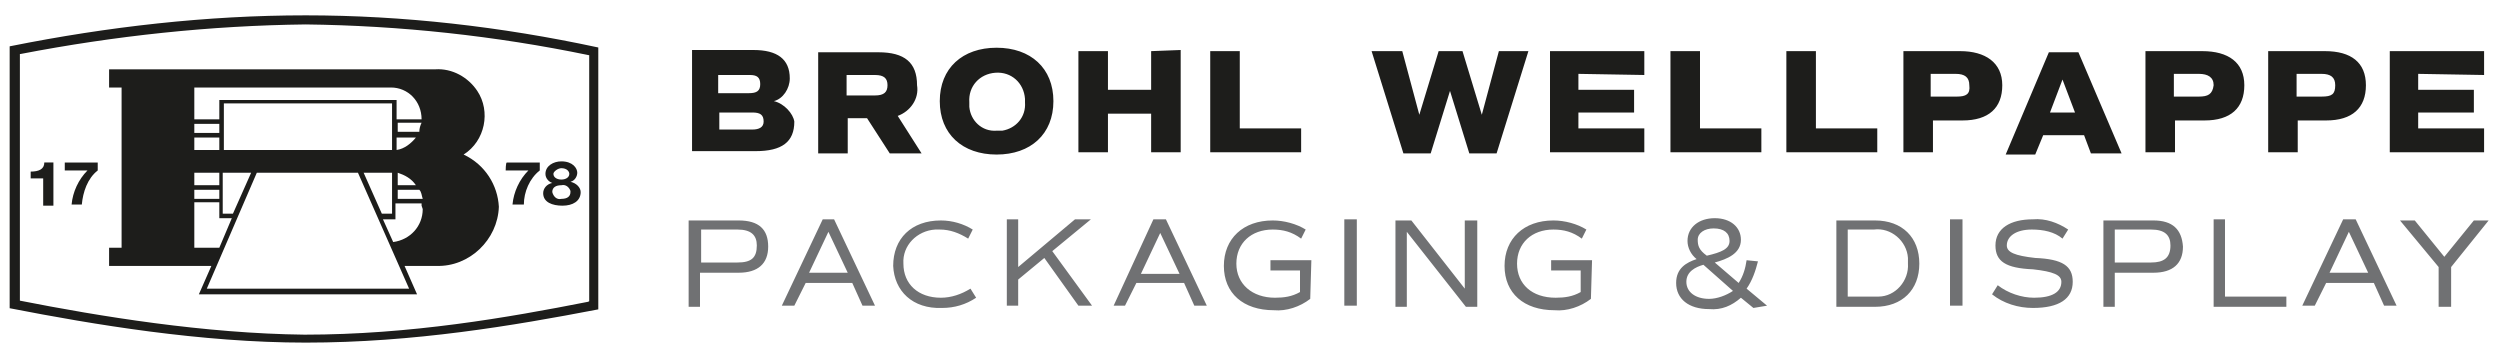
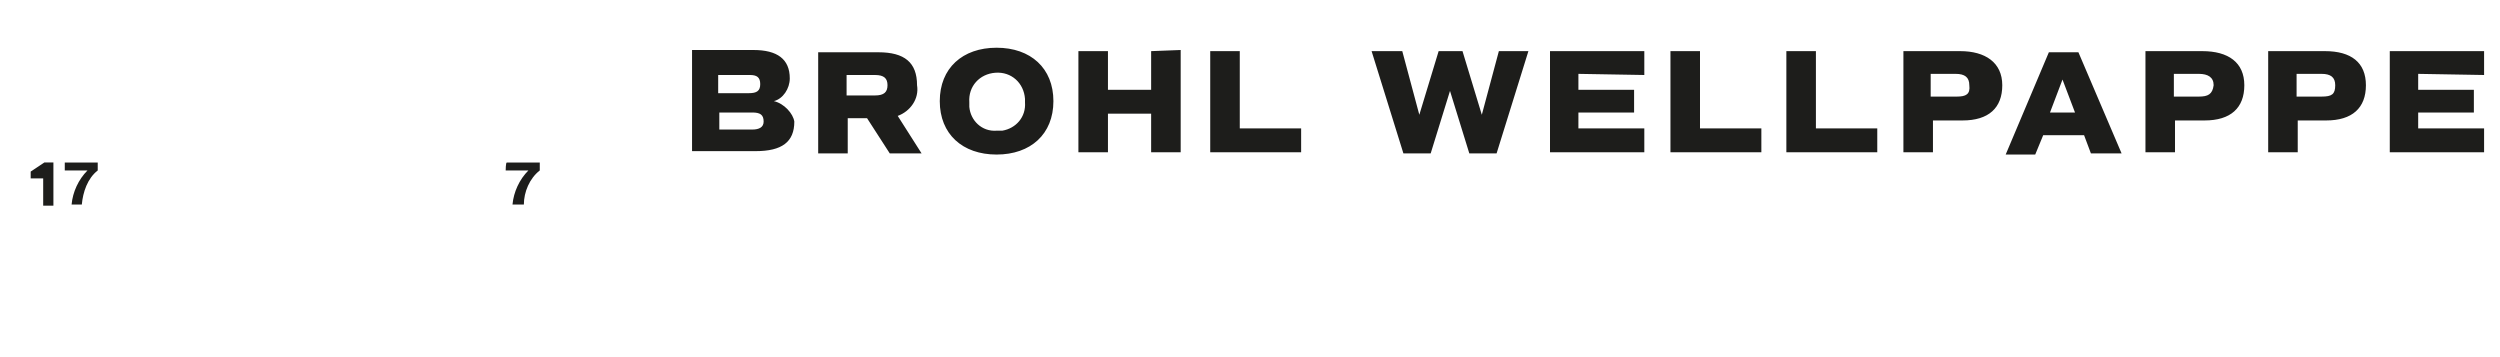
<svg xmlns="http://www.w3.org/2000/svg" version="1.1" id="Ebene_1" x="0px" y="0px" viewBox="0 0 220 31.4" style="enable-background:new 0 0 220 31.4;" xml:space="preserve">
  <style type="text/css">
	.st0{fill:#1D1D1B;}
	.st1{fill:#1D1D1B;stroke:#1D1D1B;stroke-width:0.3;stroke-miterlimit:10;}
	.st2{fill:#707173;}
</style>
  <g>
    <path class="st0" d="M5.7,15h2c-0.8,0.8-1.3,1.9-1.4,3h0.9c0.1-1.1,0.5-2.3,1.4-3v-0.7H5.7V15z" />
-     <path class="st1" d="M26.9,1.5C18.2,1.5,9.5,2.5,1,4.2V27C8.2,28.4,17.7,30,26.9,30c9.5,0,18.3-1.5,25.6-2.9V4.3   C44.1,2.5,35.5,1.5,26.9,1.5z M52,26.6l-0.2,0.1c-7.1,1.4-15.7,2.9-25,2.9C18,29.5,8.8,28,1.7,26.6H1.6v-22h0.2   C10.1,3,18.5,2.1,26.9,2c8.3,0.1,16.7,1,24.9,2.7H52L52,26.6L52,26.6z" />
-     <path class="st0" d="M2.7,15.1v0.6h1.1v2.4h0.9v-3.8H3.9C3.9,14.9,3.4,15.1,2.7,15.1z" />
-     <path class="st0" d="M40.8,13.6c1.9-1.2,2.4-3.8,1.2-5.6c-0.8-1.2-2.2-2-3.7-1.9H9.6v1.6h1.1v14.1H9.6v1.6h9l-1.1,2.5h19.2   l-1.1-2.5h2.8c2.9,0.1,5.4-2.3,5.5-5.2C43.8,16.3,42.7,14.5,40.8,13.6z M36.6,12.1c-0.4,0.5-1,1-1.7,1.1v-1.1H36.6z M35,11.6v-0.8   h2.1c-0.1,0.2-0.2,0.5-0.2,0.8H35z M36.6,16.3H35v-1.1C35.6,15.4,36.2,15.7,36.6,16.3z M36.9,16.7c0.2,0.2,0.2,0.5,0.3,0.8H35v-0.8   H36.9z M17.1,7.7h17.3c1.5,0,2.7,1.2,2.7,2.8l0,0h-2.2V8.8H19.3v1.7h-2.2V7.7z M19.7,13.2V9.1h14.8v4.1H19.7z M34.5,15.2v3.6h-0.9   L32,15.2H34.5z M22.1,15.2l-1.6,3.6h-0.9v-3.6H22.1z M17.1,10.9h2.2v0.8h-2.2V10.9z M17.1,12.1h2.2v1.1h-2.2V12.1z M17.1,15.2h2.2   v1.1h-2.2V15.2z M17.1,16.7h2.2v0.8h-2.2V16.7z M17.1,21.8v-4h2.2v1.4h1.1l-1.1,2.6H17.1z M36,25.4H18.2l4.4-10.2h8.9L36,25.4z    M37.2,18.4c0,1.5-1.1,2.7-2.6,2.9l-0.9-2h1.1v-1.4h2.3c0,0.1,0,0.2,0,0.2L37.2,18.4z" />
-     <path class="st0" d="M50.2,16c0.4-0.1,0.6-0.5,0.6-0.8c0-0.4-0.4-1-1.4-1c-0.7,0-1.4,0.4-1.4,1.1c0,0.4,0.3,0.7,0.6,0.8   c-0.5,0.1-0.8,0.5-0.8,0.9c0,0.8,0.8,1.1,1.7,1.1s1.6-0.4,1.6-1.2C51.1,16.5,50.7,16.1,50.2,16z M49.4,14.8c0.5,0,0.7,0.3,0.7,0.5   c0,0.3-0.3,0.5-0.7,0.5c-0.4,0-0.7-0.2-0.7-0.5C48.7,15.1,49.1,14.8,49.4,14.8z M49.4,17.5c-0.4,0.1-0.7-0.2-0.8-0.6l0,0   c0-0.4,0.3-0.6,0.8-0.6c0.4-0.1,0.7,0.2,0.8,0.5c0,0,0,0,0,0.1C50.2,17.3,49.9,17.5,49.4,17.5C49.5,17.5,49.5,17.5,49.4,17.5   L49.4,17.5z" />
+     <path class="st0" d="M2.7,15.1v0.6h1.1v2.4h0.9v-3.8H3.9z" />
    <path class="st0" d="M44.5,15h2c-0.8,0.8-1.3,1.9-1.4,3h1c0-1.1,0.5-2.3,1.4-3v-0.7h-2.9C44.5,14.3,44.5,15,44.5,15z" />
-     <path class="st2" d="M219,19.4h-1.3l-2.6,3.2l-2.6-3.2h-1.3l3.4,4.1v3.5h1.1v-3.5L219,19.4z M206.7,20.4l1.7,3.6H205L206.7,20.4z    M209.8,26.9h1.1l-3.6-7.6h-1.1l-3.6,7.6h1.1l1-2h4.2L209.8,26.9z M195.8,26.1v-6.8h-1V27h6.4v-0.9H195.8z M189.3,23.1h-3.2v-2.9   h3.2c1.2,0,1.7,0.5,1.7,1.4C191,22.7,190.4,23.1,189.3,23.1 M189.5,19.4h-4.4v7.6h1V24h3.4c1.7,0,2.6-0.8,2.6-2.3   C192,20.2,191.2,19.4,189.5,19.4 M178.9,27.1c2.3,0,3.5-0.8,3.5-2.3c0-1.4-0.9-2-3.3-2.1c-1.8-0.2-2.5-0.5-2.5-1.1   c0-0.8,0.8-1.4,2.2-1.4c1,0,2,0.2,2.7,0.8l0.5-0.8c-0.9-0.6-2-1-3.1-0.9c-2,0-3.3,0.8-3.3,2.3c0,1.4,0.9,2,3.3,2.1   c1.8,0.2,2.5,0.5,2.5,1.1c0,0.9-0.8,1.4-2.4,1.4c-1.1,0-2.3-0.4-3.2-1.1l-0.5,0.8C176.3,26.7,177.6,27.1,178.9,27.1 M171.6,26.9   h1.1v-7.6h-1.1V26.9z M164.9,26.1h-2.3v-5.9h2.3c1.5-0.2,2.9,1,3,2.5c0,0.2,0,0.3,0,0.5c0.1,1.5-1.1,2.9-2.6,2.9   C165.2,26.1,165,26.1,164.9,26.1 M165,19.4h-3.4V27h3.4c2.4,0,3.9-1.5,3.9-3.8C168.9,20.9,167.4,19.4,165,19.4 M150.4,26.3   c-1.2,0-2-0.6-2-1.5s0.8-1.3,1.5-1.5l2.6,2.3C151.9,26,151.1,26.3,150.4,26.3 M150.8,20.1c0.9,0,1.4,0.4,1.4,1.1c0,0.7-0.7,1-2,1.3   c-0.7-0.5-0.8-0.9-0.8-1.4C149.4,20.5,150,20.1,150.8,20.1 M155.5,26.9l-1.8-1.5c0.5-0.7,0.8-1.6,1-2.4l-1-0.1   c-0.1,0.7-0.3,1.4-0.7,2l-2.1-1.8c1.1-0.3,2.3-0.8,2.3-2c0-1.1-0.9-1.9-2.3-1.9c-1.4,0-2.4,0.8-2.4,2c0,0.6,0.3,1.2,0.8,1.6   c-0.9,0.3-1.8,0.8-1.8,2.1c0,1.4,1.1,2.3,2.9,2.3c1.1,0.1,2-0.3,2.8-1l1.1,0.9L155.5,26.9z M140.1,22.9h-3.6v0.9h2.6v1.9   c-0.7,0.4-1.4,0.5-2.2,0.5c-2.1,0-3.4-1.2-3.4-3s1.3-3,3.2-3c0.9,0,1.7,0.2,2.5,0.8l0.4-0.8c-0.8-0.5-1.9-0.8-2.9-0.8   c-2.6,0-4.3,1.6-4.3,4s1.7,3.9,4.4,3.9c1.1,0.1,2.3-0.3,3.2-1L140.1,22.9z M128.9,19.4v6l-4.7-6h-1.4v7.6h1v-6.6l5.2,6.6h1v-7.6   H128.9z M118.3,26.9h1.1v-7.6h-1.1V26.9z M115.4,22.9h-3.6v0.9h2.6v1.9c-0.7,0.4-1.4,0.5-2.2,0.5c-2,0-3.4-1.2-3.4-3s1.3-3,3.2-3   c0.9,0,1.7,0.2,2.5,0.8l0.4-0.8c-0.8-0.5-1.9-0.8-2.9-0.8c-2.6,0-4.3,1.6-4.3,4s1.7,3.9,4.4,3.9c1.1,0.1,2.3-0.3,3.2-1L115.4,22.9z    M102.1,20.5l1.7,3.6h-3.4L102.1,20.5z M105.1,26.9h1.1l-3.6-7.6h-1.1L98,26.9H99l1-2h4.2L105.1,26.9z M94.9,26.9h1.2l-3.5-4.8   l3.4-2.8h-1.4l-5,4.2v-4.2h-1v7.6h1v-2.3l2.3-1.9L94.9,26.9z M82.9,27.1c1.1,0,2.1-0.3,3-0.9l-0.5-0.8c-0.8,0.5-1.7,0.8-2.6,0.8   c-2,0-3.3-1.2-3.3-3c-0.1-1.6,1.2-2.9,2.8-3c0.2,0,0.2,0,0.4,0c0.9,0,1.7,0.3,2.5,0.8l0.4-0.8c-0.8-0.5-1.8-0.8-2.8-0.8   c-2.6,0-4.2,1.6-4.2,4C78.7,25.6,80.3,27.2,82.9,27.1 M72.9,20.4l1.7,3.6h-3.4L72.9,20.4z M75.9,26.9H77l-3.6-7.6h-1l-3.6,7.6h1.1   l1-2H75L75.9,26.9z M64.9,23.1h-3.2v-2.9h3.2c1.2,0,1.7,0.5,1.7,1.4C66.6,22.7,66.1,23.1,64.9,23.1 M65,19.4h-4.4v7.6h1V24H65   c1.7,0,2.6-0.8,2.6-2.3C67.6,20.2,66.8,19.4,65,19.4" />
    <path class="st0" d="M218.6,6.6V4.5h-8.3v8.9h8.3v-2.1h-5.8V9.9h4.9v-2h-4.9V6.5L218.6,6.6L218.6,6.6z M204.3,8.5h-2.2v-2h2.2   c0.8,0,1.2,0.3,1.2,1C205.5,8.3,205.2,8.5,204.3,8.5 M204.6,4.5h-5v8.9h2.6v-2.8h2.5c2.3,0,3.5-1.1,3.5-3.1S206.9,4.5,204.6,4.5    M193.5,8.5h-2.2v-2h2.2c0.8,0,1.3,0.3,1.3,1C194.7,8.3,194.3,8.5,193.5,8.5 M193.8,4.5h-5v8.9h2.6v-2.8h2.6c2.3,0,3.5-1.1,3.5-3.1   S196.1,4.5,193.8,4.5 M182.6,9.9h-2.2l1.1-2.9L182.6,9.9z M184,13.5h2.7l-3.8-8.9h-2.6l-3.8,9h2.6l0.7-1.7h3.6L184,13.5z    M172.2,8.5h-2.3v-2h2.2c0.8,0,1.2,0.3,1.2,1C173.4,8.3,173,8.5,172.2,8.5 M172.5,4.5h-5v8.9h2.6v-2.8h2.6c2.3,0,3.5-1.1,3.5-3.1   S174.7,4.5,172.5,4.5 M159.8,11.4V4.5h-2.6v8.9h8v-2.1H159.8z M149.6,11.4V4.5h-2.6v8.9h8v-2.1H149.6z M144.7,6.6V4.5h-8.3v8.9h8.3   v-2.1h-5.8V9.9h4.9v-2h-4.9V6.5L144.7,6.6z M131.9,4.5l-1.5,5.6l-1.7-5.6h-2.1l-1.7,5.6l-1.5-5.6h-2.7l2.8,9h2.4l1.7-5.5l1.7,5.5   h2.4l2.8-9H131.9z M109.1,11.4V4.5h-2.6v8.9h8v-2.1H109.1z M101.3,4.5v3.4h-3.8V4.5h-2.6v8.9h2.6V10h3.8v3.4h2.6v-9L101.3,4.5z    M87.7,11.5c-1.3,0.1-2.3-0.9-2.4-2.1c0-0.2,0-0.2,0-0.4c-0.1-1.4,0.9-2.5,2.3-2.6c1.4-0.1,2.5,0.9,2.6,2.3c0,0.1,0,0.2,0,0.3   c0.1,1.3-0.8,2.3-2,2.5C88,11.5,87.8,11.5,87.7,11.5 M87.7,13.6c3,0,5-1.8,5-4.7s-2-4.7-5-4.7s-5,1.8-5,4.7S84.7,13.6,87.7,13.6    M74.5,6.6H77c0.8,0,1.1,0.3,1.1,0.9S77.8,8.4,77,8.4h-2.5V6.6z M81.1,13.5L79,10.2c1.1-0.4,1.9-1.5,1.7-2.7c0-2-1.1-2.9-3.4-2.9   H72v8.9h2.6v-3.1h1.7l2,3.1H81.1z M66.2,11.4h-2.9V9.9h2.9c0.7,0,1,0.2,1,0.8C67.2,11.2,66.8,11.4,66.2,11.4 M63.2,6.6H66   c0.6,0,0.9,0.2,0.9,0.8s-0.3,0.8-1,0.8h-2.7C63.2,8.1,63.2,6.6,63.2,6.6z M68.1,8.9c0.8-0.2,1.4-1.1,1.4-2c0-1.7-1.1-2.5-3.2-2.5   h-5.4v8.9h5.6c2.3,0,3.4-0.8,3.4-2.6C69.8,10,69,9.1,68.1,8.9" />
  </g>
</svg>